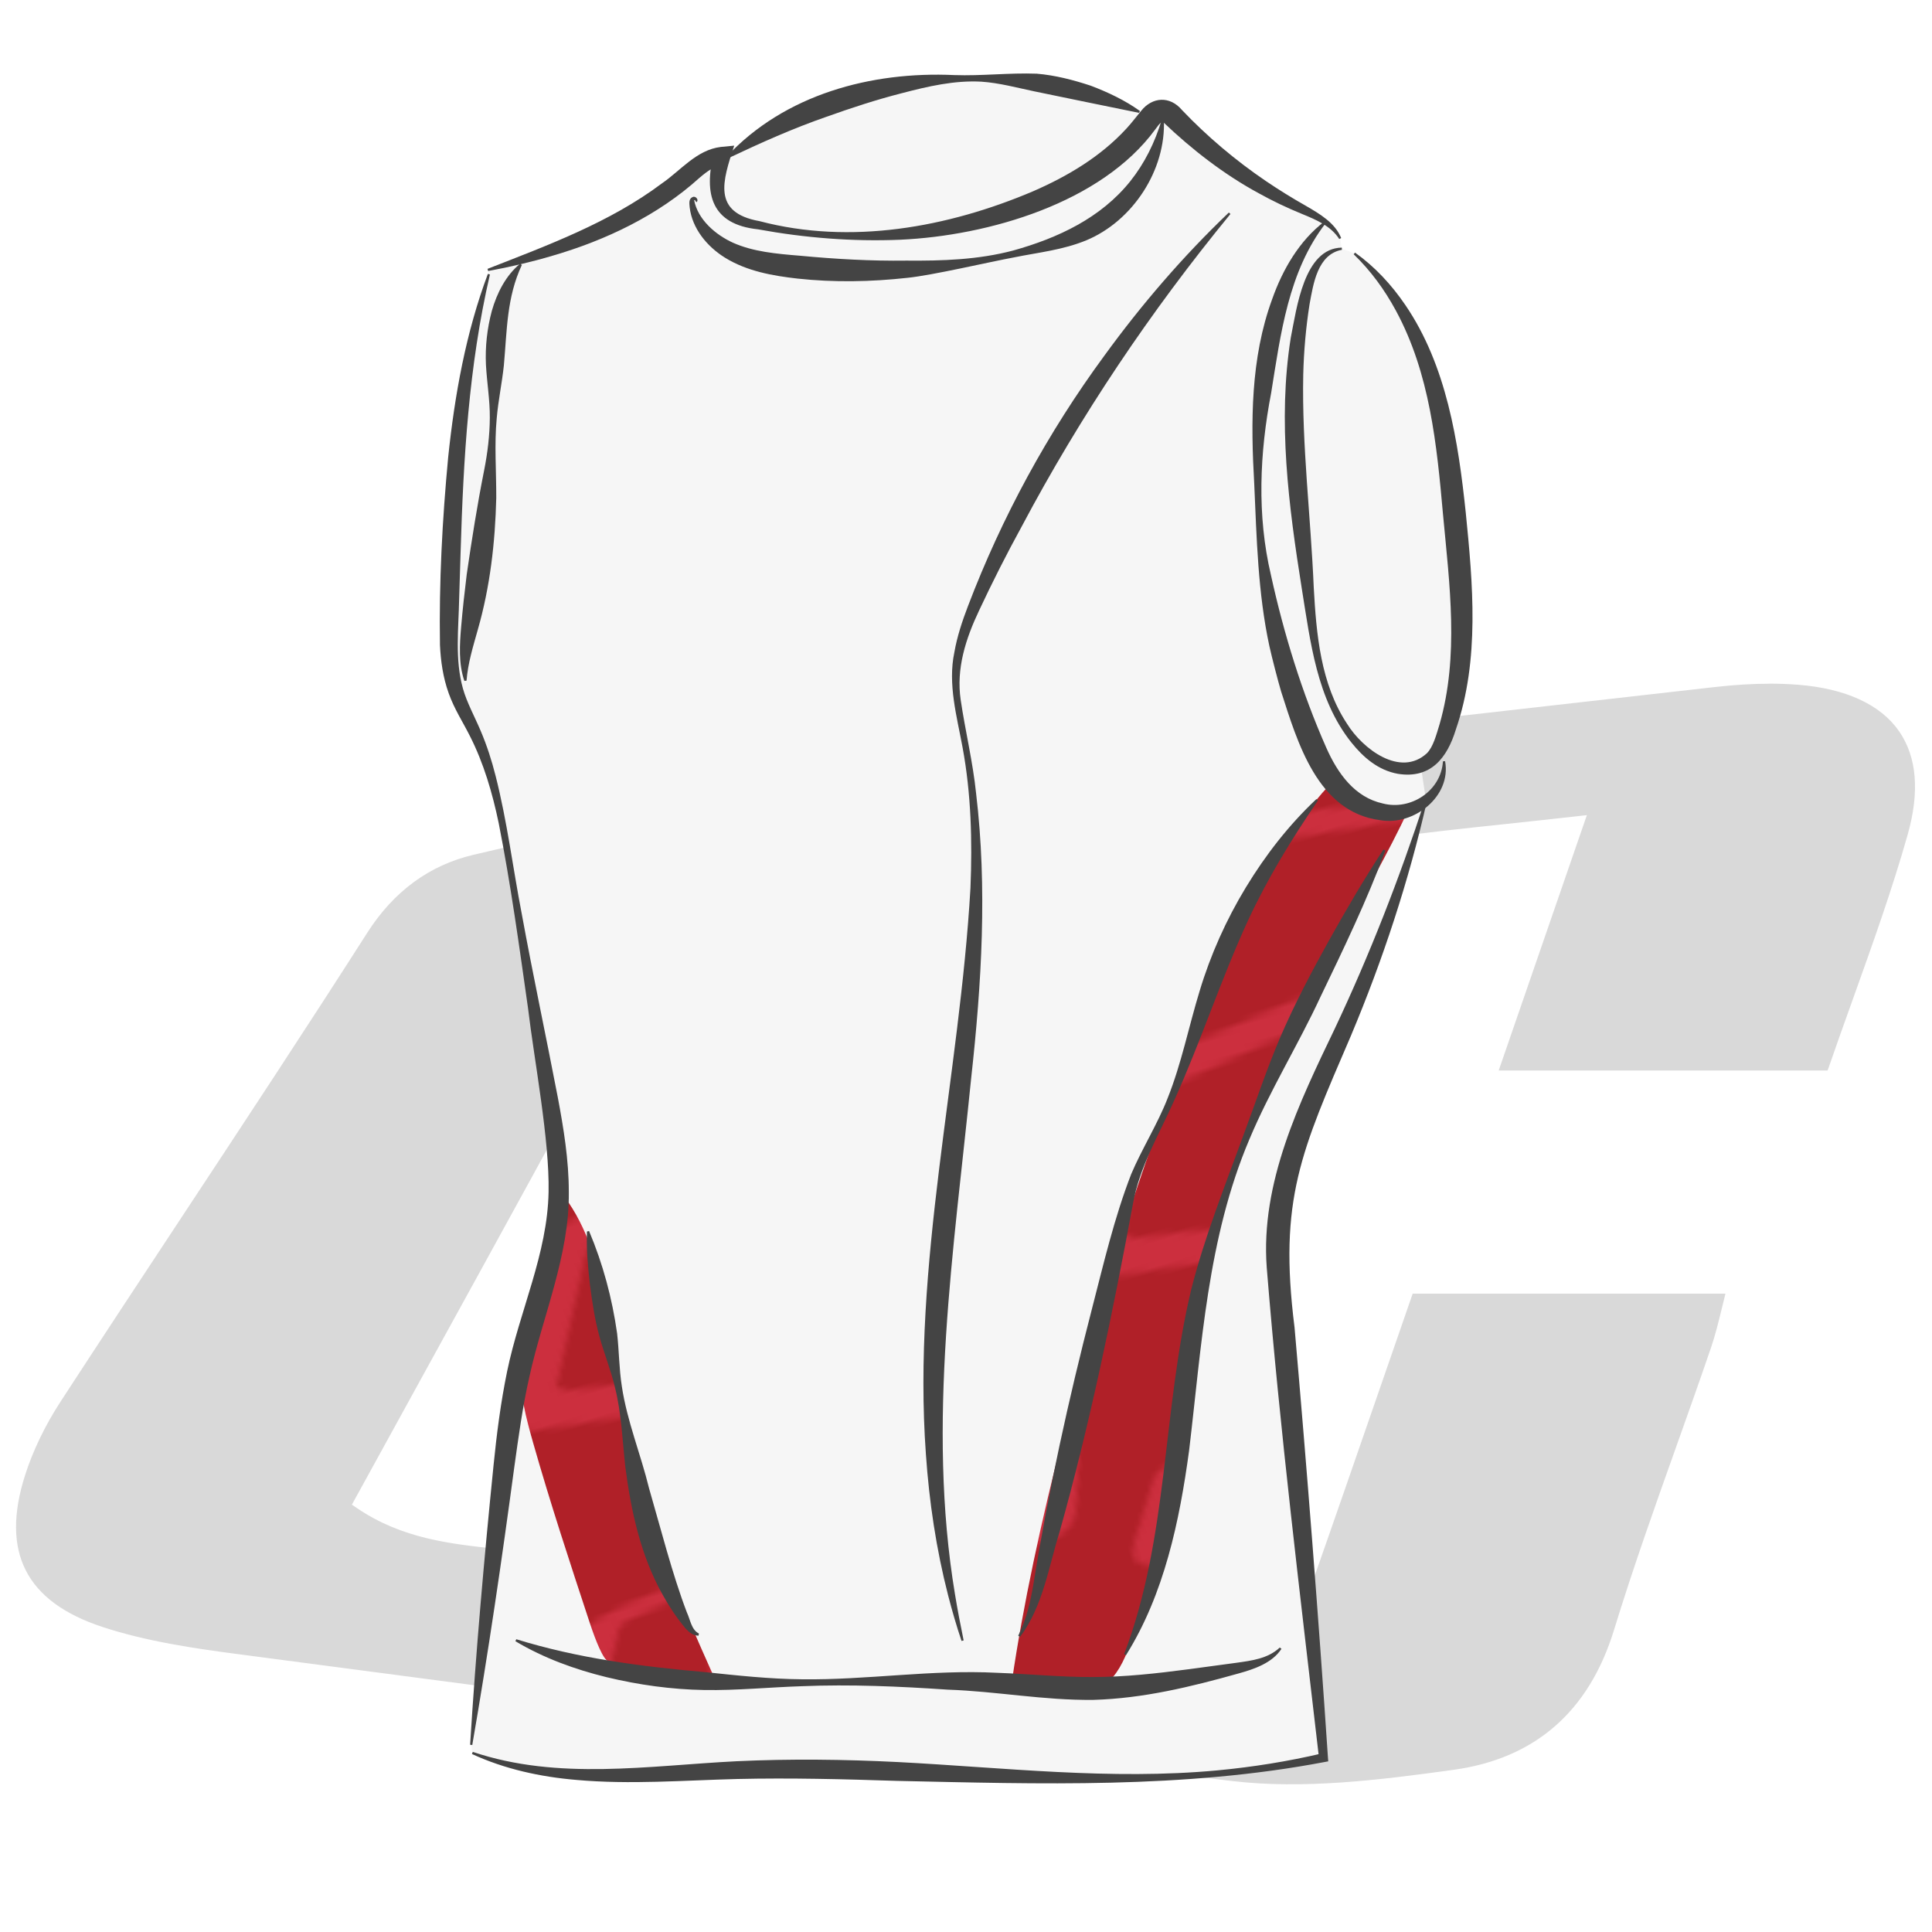
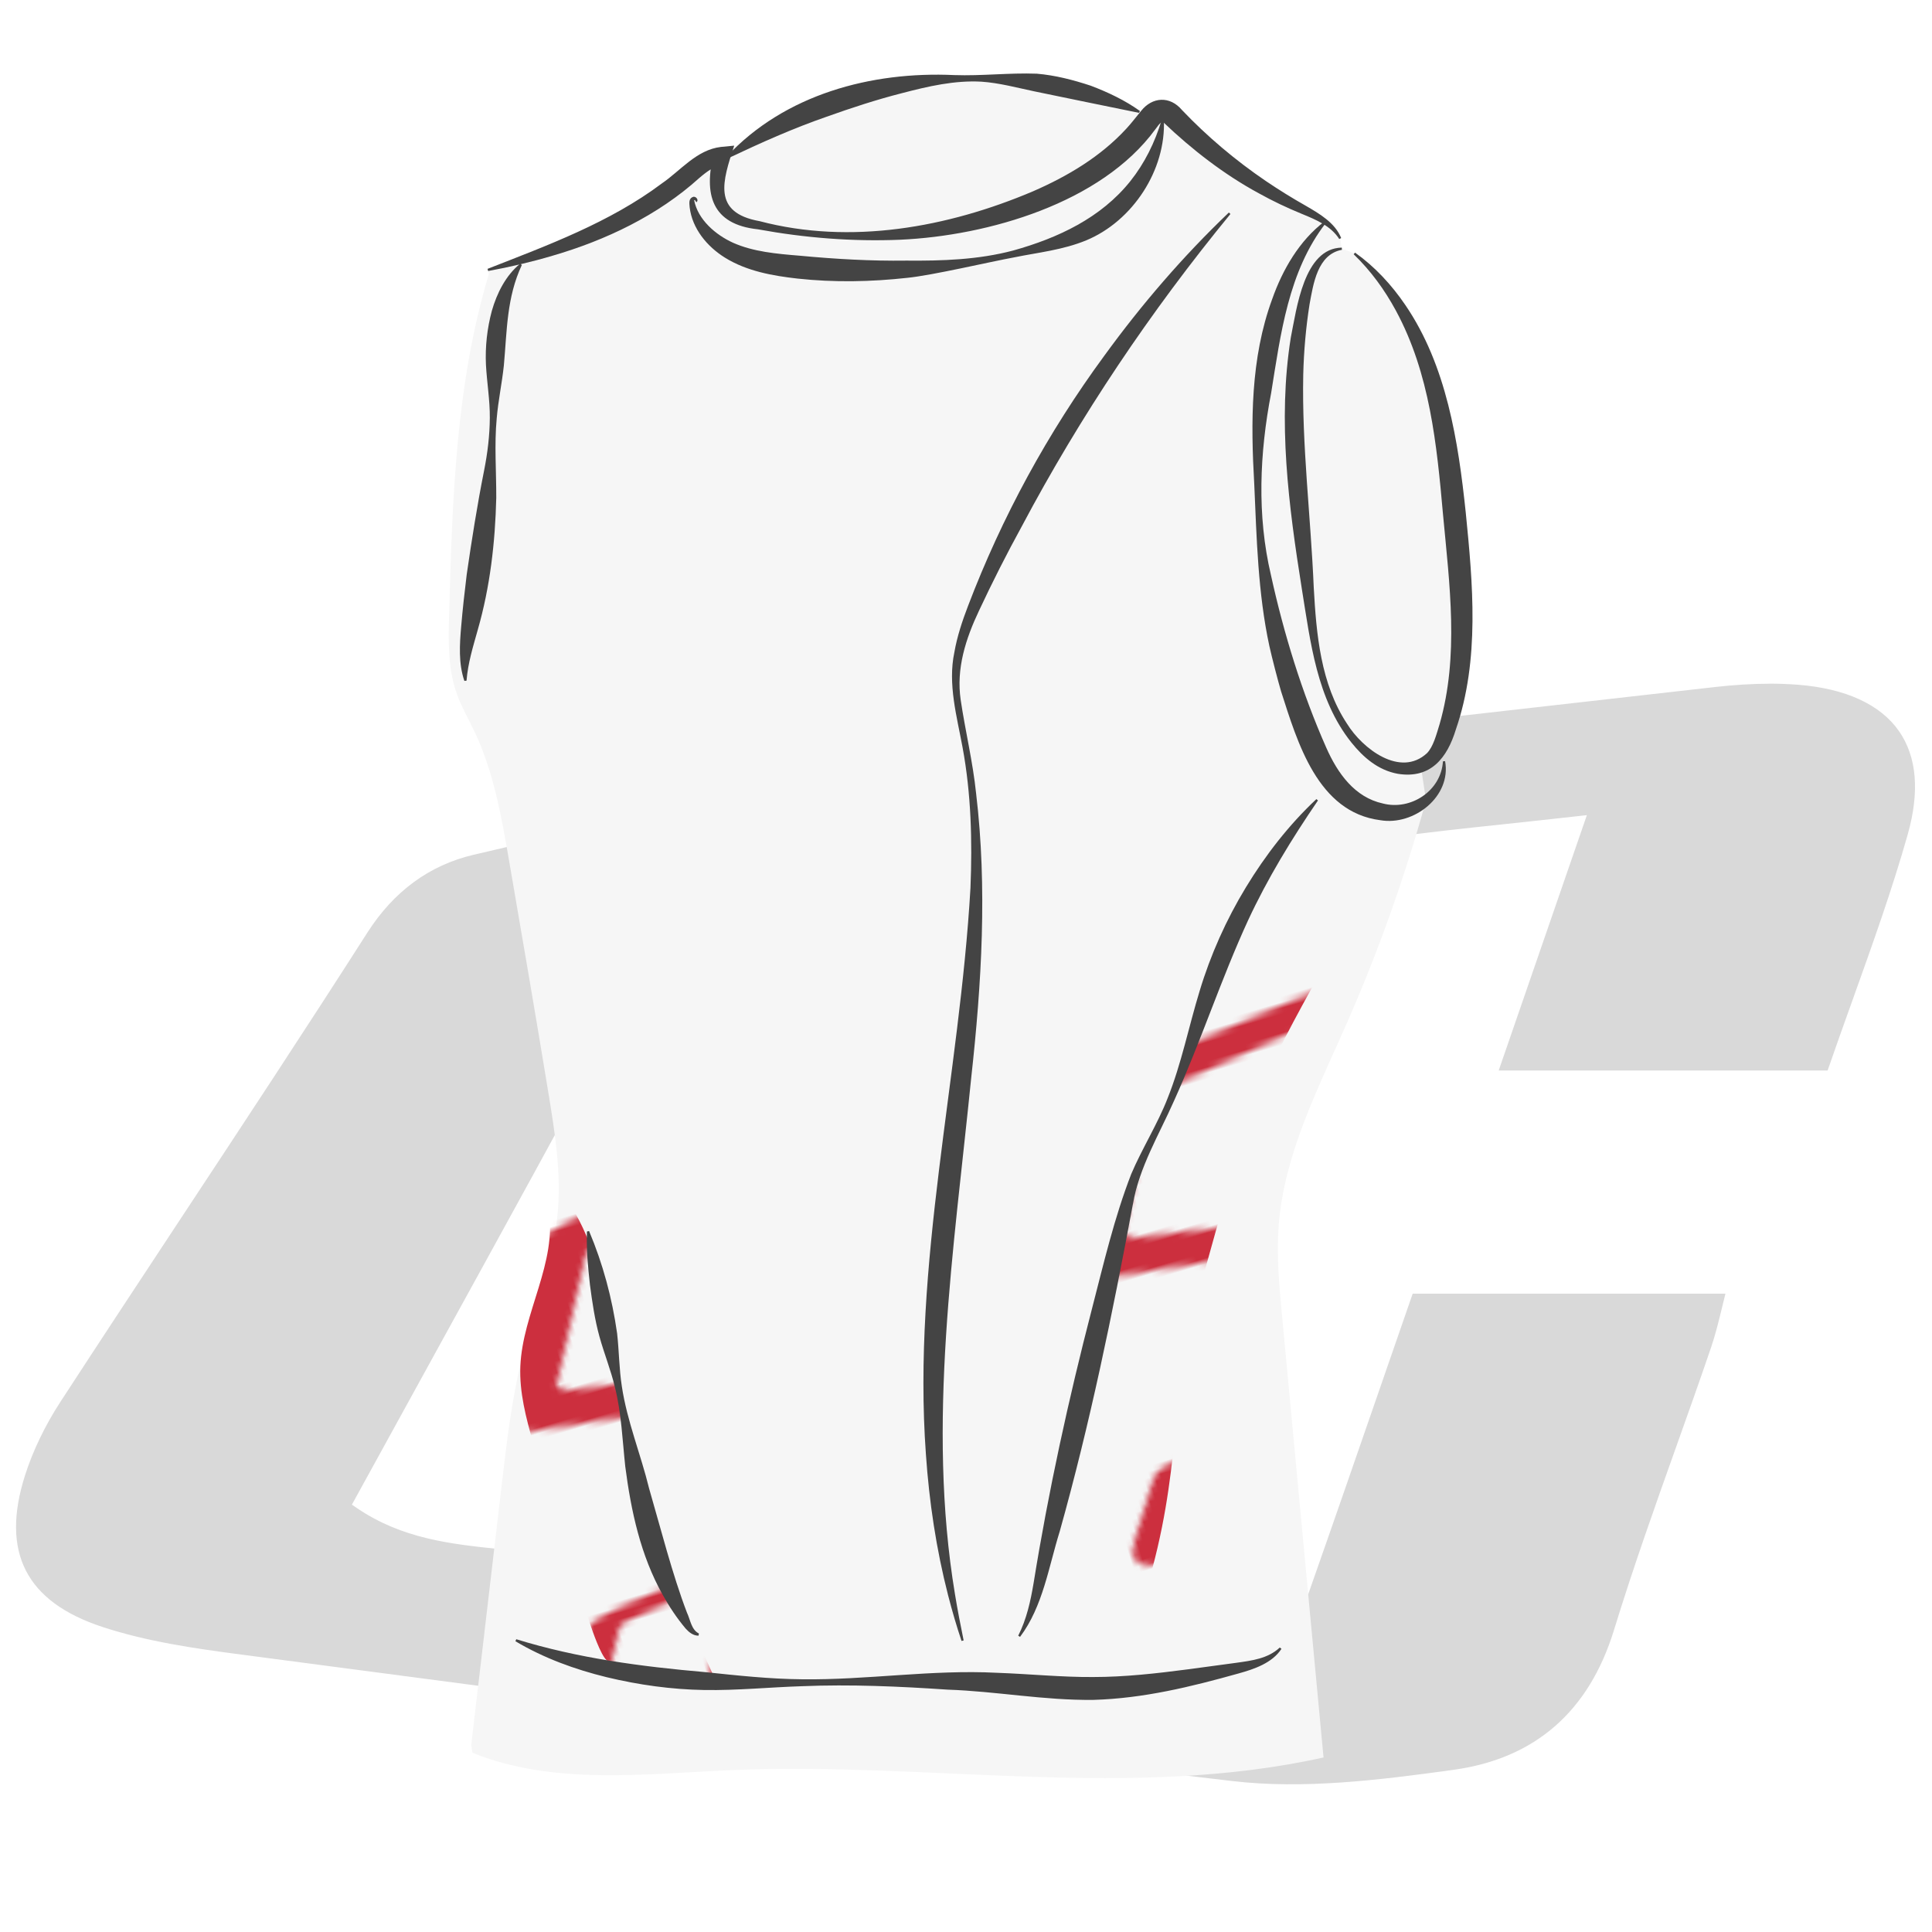
<svg xmlns="http://www.w3.org/2000/svg" xmlns:xlink="http://www.w3.org/1999/xlink" id="Livello_1" viewBox="0 0 360 360">
  <defs>
    <pattern id="centauro_dorico" data-name="centauro dorico" x="0" y="0" width="100" height="100" patternTransform="translate(1427.56 -2572.1) rotate(-16.28) scale(1.1)" patternUnits="userSpaceOnUse" viewBox="0 0 100 100">
      <g>
        <rect width="100" height="100" fill="none" />
        <g>
-           <rect x="0" width="100" height="100" fill="#b02028" />
          <path d="M79.33,18.54h-13.2c1.12-3.24,2.15-6.22,3.38-9.78-2.83.32-5.06.53-7.27.83-8.33,1.13-16.65,2.33-24.99,3.42-1.67.22-2.94.68-3.79,2.26-3.52,6.52-7.11,13.01-10.75,19.64,2.33,1.59,4.96,1.35,7.34,1.8,8.14,1.54,16.33,2.82,24.49,4.22,3.03.52,3.34.37,4.41-2.67,1.34-3.82,2.66-7.64,4.05-11.65h12.55c-.23.88-.39,1.67-.64,2.42-1.24,3.62-2.61,7.2-3.73,10.85-.99,3.24-3.15,5.11-6.37,5.56-2.83.4-5.77.76-8.58.44-12.77-1.49-25.5-3.21-38.25-4.88-1.78-.23-3.59-.5-5.28-1.06-3.1-1.02-4.12-3.11-3.15-6.16.32-1.01.81-2,1.4-2.89,3.92-6.03,7.94-11.99,11.81-18.05,1.05-1.65,2.48-2.69,4.23-3.1,3.73-.88,7.49-1.74,11.28-2.22,12.16-1.52,24.34-2.86,36.51-4.25,1.07-.12,2.17-.17,3.24-.09,3.78.29,5.47,2.51,4.45,6.1-.88,3.09-2.06,6.09-3.14,9.26Z" fill="#cc2f3e" />
-           <path d="M108.14,61.31h-9.58c.81-2.35,1.56-4.52,2.45-7.1-2.05.23-3.67.38-5.28.6-6.05.82-12.09,1.69-18.14,2.48-1.21.16-2.13.5-2.75,1.64-2.55,4.73-5.16,9.44-7.8,14.25,1.69,1.15,3.6.98,5.33,1.31,5.91,1.12,11.85,2.05,17.77,3.06,2.2.38,2.42.27,3.2-1.93.98-2.77,1.93-5.55,2.94-8.45h9.11c-.17.64-.28,1.21-.47,1.75-.9,2.63-1.89,5.22-2.71,7.88-.72,2.35-2.29,3.71-4.62,4.04-2.05.29-4.19.55-6.23.32-9.26-1.08-18.51-2.33-27.76-3.54-1.29-.17-2.6-.36-3.83-.77-2.25-.74-2.99-2.26-2.29-4.47.23-.73.59-1.45,1.01-2.1,2.85-4.37,5.76-8.7,8.57-13.1.76-1.2,1.8-1.95,3.07-2.25,2.71-.64,5.43-1.27,8.19-1.61,8.82-1.1,17.66-2.07,26.5-3.08.78-.09,1.57-.12,2.35-.06,2.74.21,3.97,1.82,3.23,4.43-.64,2.24-1.49,4.42-2.28,6.72Z" fill="#cc2f3e" />
          <path d="M44.26,78.96h-6.6c.56-1.62,1.07-3.11,1.69-4.89-1.42.16-2.53.26-3.64.41-4.17.57-8.33,1.17-12.49,1.71-.83.11-1.47.34-1.89,1.13-1.76,3.26-3.56,6.5-5.38,9.82,1.17.79,2.48.68,3.67.9,4.07.77,8.16,1.41,12.25,2.11,1.52.26,1.67.19,2.2-1.33.67-1.91,1.33-3.82,2.02-5.82h6.27c-.12.44-.19.83-.32,1.21-.62,1.81-1.3,3.6-1.86,5.43-.5,1.62-1.57,2.56-3.19,2.78-1.42.2-2.89.38-4.29.22-6.38-.74-12.75-1.6-19.12-2.44-.89-.12-1.79-.25-2.64-.53-1.55-.51-2.06-1.56-1.57-3.08.16-.51.41-1,.7-1.45,1.96-3.01,3.97-6,5.9-9.02.53-.82,1.24-1.34,2.12-1.55,1.87-.44,3.74-.87,5.64-1.11,6.08-.76,12.17-1.43,18.26-2.12.54-.06,1.08-.09,1.62-.04,1.89.15,2.73,1.25,2.22,3.05-.44,1.54-1.03,3.05-1.57,4.63Z" fill="#cc2f3e" />
        </g>
-         <path d="M8.14,61.31H-1.44c.81-2.35,1.56-4.52,2.45-7.1-2.05.23-3.67.38-5.28.6-6.05.82-12.09,1.69-18.14,2.48-1.21.16-2.13.5-2.75,1.64-2.55,4.73-5.16,9.44-7.8,14.25,1.69,1.15,3.6.98,5.33,1.31,5.91,1.12,11.85,2.05,17.77,3.06,2.2.38,2.42.27,3.2-1.93.98-2.77,1.93-5.55,2.94-8.45H5.4c-.17.64-.28,1.21-.47,1.75-.9,2.63-1.89,5.22-2.71,7.88-.72,2.35-2.29,3.71-4.62,4.04-2.05.29-4.19.55-6.23.32-9.26-1.08-18.51-2.33-27.76-3.54-1.29-.17-2.6-.36-3.83-.77-2.25-.74-2.99-2.26-2.29-4.47.23-.73.59-1.45,1.01-2.1,2.85-4.37,5.76-8.7,8.57-13.1.76-1.2,1.8-1.95,3.07-2.25,2.71-.64,5.43-1.27,8.19-1.61,8.82-1.1,17.66-2.07,26.5-3.08.78-.09,1.57-.12,2.35-.06,2.74.21,3.97,1.82,3.23,4.43-.64,2.24-1.49,4.42-2.28,6.72Z" fill="#cc2f3e" />
      </g>
    </pattern>
    <pattern id="centauro_dorico-2" data-name="centauro dorico" patternTransform="translate(1427.56 -2574.55) rotate(-16.28) scale(1.1)" xlink:href="#centauro_dorico" />
  </defs>
  <g id="jrtz5Z">
    <g>
      <path d="M341.43,200.73h-63.93c5.42-15.69,10.41-30.14,16.35-47.36-13.71,1.54-24.49,2.54-35.21,4-40.35,5.49-80.65,11.29-121.03,16.57-8.08,1.06-14.22,3.31-18.34,10.95-17.04,31.59-34.44,62.99-52.06,95.1,11.3,7.69,24.02,6.54,35.57,8.72,39.41,7.45,79.07,13.66,118.61,20.43,14.7,2.52,16.16,1.81,21.35-12.91,6.51-18.48,12.87-37.01,19.6-56.4h60.78c-1.12,4.27-1.87,8.07-3.11,11.71-6,17.53-12.62,34.86-18.06,52.55-4.82,15.68-15.25,24.75-30.85,26.93-13.71,1.91-27.95,3.7-41.55,2.12-61.82-7.19-123.52-15.53-185.23-23.64-8.61-1.13-17.37-2.43-25.57-5.13-15.01-4.93-19.96-15.08-15.25-29.85,1.56-4.9,3.94-9.69,6.76-14.01,18.99-29.18,38.43-58.07,57.17-87.41,5.1-7.99,11.99-13.02,20.5-15.02,18.06-4.25,36.26-8.44,54.65-10.74,58.89-7.34,117.88-13.85,176.84-20.56,5.19-.59,10.5-.83,15.7-.43,18.3,1.42,26.48,12.15,21.55,29.54-4.24,14.96-9.96,29.51-15.22,44.83Z" fill="#d9d9d9" />
      <path d="M240.62,335c-3.79,0-7.53-.18-11.23-.62-51.49-5.99-103.75-12.89-154.28-19.56-10.32-1.36-20.64-2.73-30.97-4.08-8.46-1.11-17.42-2.43-25.8-5.18-15.44-5.07-20.99-15.93-16.05-31.42,1.52-4.75,3.9-9.7,6.9-14.31,7.47-11.48,15.14-23.11,22.55-34.35,11.43-17.34,23.25-35.26,34.62-53.05,5.27-8.25,12.42-13.49,21.26-15.57,19.44-4.57,36.98-8.54,54.78-10.76,47.02-5.86,94.9-11.28,141.19-16.52,11.89-1.34,23.78-2.69,35.66-4.04,5.87-.67,11.08-.81,15.93-.43,9.64.75,16.79,4.1,20.68,9.69,3.74,5.38,4.43,12.79,1.97,21.44-2.94,10.38-6.51,20.34-10.29,30.89-1.63,4.56-3.32,9.28-4.95,14.01l-.29.84h-66.58l16.28-47.15c-3.8.42-7.38.81-10.8,1.17-8.19.88-15.27,1.63-22.42,2.61-15.07,2.05-30.38,4.18-45.19,6.24-24.85,3.45-50.55,7.03-75.85,10.33-7.87,1.03-13.52,3.11-17.4,10.3-12.44,23.06-25.35,46.52-37.83,69.21-4.54,8.26-9.1,16.55-13.68,24.88,7.65,4.83,16.06,5.72,24.21,6.58,3.29.35,6.68.71,9.94,1.32,27.07,5.12,54.71,9.72,81.44,14.18,12.18,2.03,24.77,4.13,37.15,6.25,14.25,2.44,15,1.99,19.96-12.1,4.53-12.85,8.9-25.5,13.54-38.89,2-5.77,4.01-11.59,6.06-17.5l.29-.84h63.29l-.41,1.57c-.36,1.38-.68,2.71-1,4-.66,2.72-1.28,5.29-2.14,7.8-2.08,6.08-4.27,12.24-6.39,18.2-3.99,11.2-8.11,22.79-11.65,34.32-4.97,16.19-15.7,25.54-31.88,27.8-10.43,1.46-20.68,2.74-30.64,2.74ZM329.75,127.4c-3.19,0-6.57.21-10.21.62-11.89,1.35-23.78,2.7-35.66,4.04-46.29,5.24-94.16,10.65-141.17,16.52-17.68,2.21-35.15,6.16-54.52,10.71-8.18,1.93-14.82,6.8-19.73,14.48-11.38,17.81-23.2,35.74-34.64,53.08-7.41,11.24-15.08,22.86-22.54,34.33-2.88,4.42-5.16,9.16-6.61,13.71-4.57,14.34.16,23.59,14.45,28.28,8.17,2.68,17,3.98,25.35,5.07,10.32,1.36,20.65,2.72,30.97,4.08,50.53,6.67,102.77,13.57,154.24,19.56,13.14,1.53,27-.13,41.24-2.11,15.13-2.11,25.17-10.88,29.83-26.06,3.56-11.59,7.69-23.2,11.69-34.42,2.12-5.95,4.31-12.1,6.38-18.17.82-2.4,1.43-4.92,2.08-7.58.2-.81.4-1.63.61-2.48h-58.28c-1.95,5.62-3.87,11.16-5.77,16.66-4.64,13.4-9.01,26.05-13.54,38.91-5.36,15.22-7.27,16.38-22.74,13.73-12.37-2.12-24.96-4.22-37.14-6.25-26.74-4.46-54.4-9.07-81.49-14.19-3.16-.6-6.35-.93-9.74-1.29-8.79-.93-17.88-1.89-26.3-7.62l-.94-.64.55-1c4.76-8.68,9.51-17.31,14.24-25.9,12.48-22.69,25.39-46.15,37.82-69.19,4.37-8.1,10.87-10.5,19.28-11.6,25.29-3.3,50.98-6.87,75.83-10.33,14.81-2.06,30.12-4.19,45.19-6.24,7.19-.98,14.28-1.74,22.49-2.61,4-.43,8.21-.88,12.75-1.39l1.97-.22-16.43,47.58h61.29c1.54-4.46,3.13-8.9,4.67-13.19,3.76-10.51,7.32-20.43,10.24-30.73,2.27-8.02,1.73-14.52-1.62-19.33-3.45-4.95-9.96-7.94-18.83-8.63-1.7-.13-3.44-.2-5.25-.2Z" fill="#fff" />
    </g>
  </g>
  <path d="M271.22,97.75c-.9-9.19-1.81-18.45-4.48-27.3-2.67-8.84-7.24-17.34-14.36-23.23l-2.31-.88s-.03,0-.05,0l-.29-1.91c-1.41-2.81-4.53-4.25-7.36-5.63-8.7-4.26-16.68-9.98-23.51-16.85-.59-.6-1.25-1.24-2.08-1.34-1.37-.17-2.41,1.15-3.23,2.26-.45.61-.93,1.2-1.42,1.77l.2-3.79c-24.7-10.81-55.05-7.46-76.8,8.48l-.99-.36-.8,3.9c.16-1.32.47-2.66.8-3.9-2.74.37-4.91,2.41-7.02,4.19-10.37,8.76-23.56,13.4-36.62,17.12l.19.8c-6.16,20.4-6.8,42.01-7.4,63.31-.14,4.98-.26,10.1,1.4,14.8.86,2.45,2.18,4.71,3.29,7.05,3.62,7.6,5.08,16.02,6.51,24.32,2.49,14.46,4.98,28.93,7.35,43.41,1.16,7.12,2.3,14.32,1.72,21.51-.76,9.54-4.49,18.55-6.77,27.85-1.84,7.49-2.74,15.17-3.64,22.82-1.91,16.32-3.83,32.64-5.74,48.97l.21,1.48c15.29,6.18,32.46,3.88,48.93,3.21,36.62-1.48,73.88,5.62,109.67-2.33-2.58-27.47-5.16-54.94-7.74-82.41-.53-5.6-1.05-11.23-.61-16.83,1.03-13.1,7.21-25.14,12.51-37.17,5.99-13.59,10.99-27.61,14.94-41.93l-.99-6.51c.91-.35,1.73-.89,2.4-1.61.93-1.01,1.49-2.31,1.97-3.6,4.67-12.53,3.43-26.39,2.13-39.7Z" fill="#f6f6f6" />
  <g>
    <path d="M248.4,145.6c-21.38,20.97-51.78,112.54-59.82,167.53,4.25,2.42,14.55,3.29,18.17,0s5.36-12.03,6.78-16.71c6.89-22.67,4.07-34.92,10.43-57.75,2.61-9.38,8.34-30.44,12.5-39.24,7.54-15.93,18.42-32.53,25.95-48.46-2.28-.97-8.43-.33-10.71-1.29l-3.3-4.08Z" fill="url(#centauro_dorico)" />
    <path d="M104.42,222.04c8.78,10.64,9.56,28.85,12,42.43,3.05,16.95,9.86,32.95,16.91,48.67-5.6-.19-11.18-.93-16.64-2.22-1.29-.31-2.63-.67-3.63-1.54-1.16-1.01-2.69-5.55-3.18-7.02-3.67-11.14-7.34-22.27-10.55-33.55-1.32-4.65-2.57-9.41-2.37-14.23.41-9.94,6.9-19.34,5.26-29.15" fill="url(#centauro_dorico-2)" />
  </g>
  <g>
    <path d="M212.25,21.03c-6.56-1.33-12.99-2.66-19.53-4.01-3.24-.68-6.5-1.57-9.83-1.8-5.03-.28-9.97.87-14.79,2.13-4.79,1.22-9.45,2.75-14.1,4.41-6.2,2.15-12.18,4.82-18.35,7.74,0,0-.24-.32-.24-.32,10.81-11.6,26.95-15.91,42.41-15.19,5.13.18,10.23-.45,15.37-.26,3.44.29,6.79,1.16,10.06,2.24,3.23,1.23,6.35,2.7,9.16,4.71,0,0-.16.37-.16.37h0Z" fill="#444" />
    <path d="M90.84,50.1c11.24-4.41,22.78-8.64,32.5-15.93,3.47-2.37,6.45-6.25,10.98-6.79,0,0,2.49-.24,2.49-.24-2.15,6.56-4.17,12.48,4.73,14.07,16.95,4.47,35.07,1.18,50.94-5.56,6.55-2.85,12.63-6.5,17.39-11.67.99-1.06,1.84-2.21,2.78-3.34,2.03-2.55,5.31-2.86,7.61-.12,4.72,4.95,9.95,9.36,15.64,13.23,2.4,1.62,4.86,3.15,7.41,4.59,2.53,1.47,5.45,3.15,6.6,6.02,0,0-.36.18-.36.18-1.57-2.45-4.3-3.59-6.98-4.69-2.74-1.12-5.44-2.4-8.04-3.85-6.43-3.48-12.46-8.16-17.74-13.2-.16-.12-.26-.15-.26-.15,0,0,.04.01.04.02-.02,0-.39.24-.74.69-.18.22-.37.47-.57.76-10.07,13.74-31.16,19.81-47.51,20.55-8.89.37-17.77-.34-26.52-1.94-8.66-.92-10.11-6.54-8.23-14.16,0,0,1.77,2.02,1.77,2.02-1.52.27-2.98,1.3-4.46,2.57-7.73,6.99-17.4,11.59-27.35,14.49-3.95,1.17-7.96,2.11-12,2.85,0,0-.11-.38-.11-.38h0Z" fill="#444" />
-     <path d="M91.29,51.15c-3.95,16.99-4.94,34.31-5.46,51.65,0,0-.27,8.69-.27,8.69-.11,5.63-.82,11.4.7,16.81.73,2.6,2.14,5.13,3.3,7.87,1.17,2.74,2.07,5.56,2.79,8.41,2.16,8.49,3.22,17.18,4.88,25.75,2.09,11.43,4.53,22.8,6.72,34.21,1.07,5.71,2.04,11.57,2.04,17.59.13,11.82-4.87,23.1-7.33,34.34-1.27,5.55-2.04,11.25-2.84,16.99-2.32,17.27-4.84,34.52-7.82,51.7,0,0-.4-.05-.4-.05,1.08-17.42,2.62-34.76,4.37-52.12.58-5.79,1.33-11.62,2.52-17.43,2.34-11.34,7.53-21.94,7.73-33.48.18-9.74-2.66-24.4-3.84-34.29-1.63-11.49-3.21-23.03-5.45-34.39-1.17-5.61-2.79-11.19-5.39-16.29-1.26-2.52-2.9-5-3.94-7.95-1.05-2.92-1.48-5.99-1.62-8.97-.18-11.73.43-23.32,1.53-34.98,1.21-11.6,3.3-23.24,7.4-34.18,0,0,.38.12.38.12h0Z" fill="#444" />
-     <path d="M88.1,326.44c15.93,5.37,32.74,2.56,49.15,1.74,10-.47,20.02-.35,30.01.15,19.86,1.03,39.74,3.41,59.61,1.55,6.59-.62,13.14-1.67,19.56-3.18l-.65.89c-3.47-29.99-7.31-61.25-9.74-91.4-1.19-15.82,6.07-30.74,12.68-44.52,6.5-13.77,12.05-28,16.79-42.55l.39.11c-3.4,14.95-8.22,29.6-14.18,43.78-9.24,21.52-13.51,30.48-10.5,54.33,2.28,26.05,4.48,54.08,6.22,80.1,0,0,.06.76.06.76,0,0-.7.13-.7.13-26.23,4.99-53.11,4.09-79.67,3.51-9.94-.32-19.83-.58-29.75-.35-9.99.25-19.96,1.07-29.99.17-6.68-.56-13.37-2.02-19.45-4.83l.15-.37h0Z" fill="#444" />
+     <path d="M91.29,51.15h0Z" fill="#444" />
    <path d="M250.07,46.54c-4.58.84-5.35,6.35-6.06,10.19-.68,4.33-1.06,8.7-1.17,13.08-.27,13.17,1.4,26.47,1.96,39.7.48,8.69,1.29,17.91,6.18,25.32,2.9,4.71,9.95,10.1,14.92,5.51,1.17-1.21,1.72-3.36,2.35-5.41,3.65-12.7,1.85-26.03.64-39.01-1.17-13.15-2.46-26.35-8.79-38.05-2.09-3.86-4.68-7.43-7.86-10.49,0,0,.25-.31.25-.31,3.68,2.61,6.81,6,9.35,9.73,7.73,11.31,9.89,25.49,11.28,38.69,1.32,13.21,2.64,27.45-1.83,40.4-1.63,5.37-4.71,9.27-10.81,8.3-3.71-.67-6.46-3.08-8.68-5.85-6.45-8.09-7.62-18.74-9.22-28.6-2.45-15.43-4.54-31.26-2.06-46.83,1.09-5.39,2.44-16.67,9.51-16.77,0,0,.01.4.01.4h0Z" fill="#444" />
    <path d="M247.06,41.54c-7.01,9-8.44,20.8-10.2,31.69-2.15,11.15-2.67,22.77-.04,33.92,2.4,10.94,5.8,21.99,10.32,32.19,2.11,4.76,5.29,9.24,10.55,10.38,5.13,1.34,10.85-2.31,11.18-7.86,0,0,.4-.03.4-.03,1.21,6.55-5.78,12.08-12.08,11-11.67-1.49-15.42-14.49-18.48-24-.62-2.09-1.71-6.32-2.18-8.44-2.14-9.9-2.37-20.11-2.82-30.18-.66-11.53-.71-23.44,3.34-34.47,1.94-5.5,5.06-10.91,9.75-14.47,0,0,.28.28.28.28h0Z" fill="#444" />
    <path d="M97.24,49.37c-2.84,6.06-2.76,12.2-3.35,18.7-.34,3.25-1.05,6.56-1.33,9.84-.47,4.93-.07,9.93-.09,14.88-.2,8.28-1.15,16.57-3.44,24.55-.89,3.18-1.83,6.18-2.1,9.49l-.4.05c-1.12-3.26-.88-6.84-.6-10.1.28-3.28.64-6.52,1.04-9.76.94-6.47,1.96-12.95,3.24-19.37.64-3.24,1.04-6.5,1.06-9.79.03-3.29-.54-6.56-.72-9.88-.16-3.37.22-6.79,1.1-10.07.95-3.3,2.6-6.59,5.27-8.77l.32.25h0Z" fill="#444" />
    <path d="M216.87,22.29c.42,9.34-5.75,18.85-14.43,22.48-4.4,1.82-8.98,2.27-13.38,3.17-4.78.88-15.31,3.36-19.99,3.83-6.78.75-13.66.88-20.46.14-4.61-.52-9.44-1.37-13.51-3.89-3.34-2.07-6.13-5.43-6.59-9.4-.04-.68-.29-1.67.73-1.96.56-.04,1.02.73.5,1.02,0,0-.2-.35-.2-.35.01-.03-.03,0-.03.01,0,0-.03-.01-.05-.03-.05-.04-.15-.04-.12-.01.7,3.64,4.02,6.47,7.27,7.94,3.76,1.67,8.04,2.05,12.45,2.41,6.58.62,13.21,1,19.83.91,6.67.06,13.42-.16,19.9-1.88,8.37-2.33,16.37-6.09,21.82-12.91,2.65-3.32,4.6-7.21,5.88-11.53l.4.04h0Z" fill="#444" />
    <path d="M229.27,39.88c-14.89,18.15-27.94,37.57-38.92,58.28-2.81,5.12-5.45,10.35-7.93,15.64-2.47,5.22-4.27,10.79-3.41,16.61.85,5.76,2.27,11.57,2.87,17.41,2.11,17.62,1.03,35.46-.91,53.04-3.18,31.76-8.32,64.4-3.03,96.16.47,2.89,1.03,5.77,1.62,8.65,0,0-.39.1-.39.1-.94-2.79-1.76-5.63-2.5-8.49-2.21-8.6-3.53-17.43-4.14-26.29-2.57-35.42,6.29-70.49,8.3-105.51.36-8.75.13-17.58-1.47-26.21-1.06-5.77-2.78-11.79-1.53-17.72.52-2.98,1.48-5.85,2.54-8.62,6.32-16.6,14.88-32.32,25.39-46.63,6.95-9.57,14.69-18.56,23.22-26.7,0,0,.29.27.29.27h0Z" fill="#444" />
    <path d="M245.58,149.16c-4.92,7.2-9.37,14.49-13.01,22.31-5.07,11.02-8.78,22.53-13.8,33.64-2.81,6.35-6.45,12.3-7.66,19.21-3.81,20.49-8.01,40.96-13.65,61.05-2.07,6.62-3.12,13.96-7.39,19.64,0,0-.34-.22-.34-.22,1.57-3.09,2.3-6.44,2.87-9.83,2.77-17.17,6.5-34.21,10.86-51.04,2.18-8.43,4.16-16.99,7.33-25.16,1.97-4.66,4.97-9.43,6.79-14.15,2.57-6.43,3.91-13.27,5.96-19.97,2.02-6.71,4.95-13.27,8.61-19.29,3.66-6.03,8.02-11.65,13.14-16.45l.3.26h0Z" fill="#444" />
    <path d="M109.77,229.4c2.59,6.13,4.29,12.5,5.22,19.06.37,3.27.37,6.62.88,9.86.97,6.5,3.53,12.67,5.08,19.03,2.12,7.29,4.35,16.09,7.05,23.13.64,1.34.81,3.19,2.23,3.9,0,0-.06.4-.06.4-.97.04-1.82-.66-2.4-1.31-1.66-1.97-3.03-4.05-4.28-6.29-4.13-7.34-5.91-15.66-6.98-23.92-.53-4.91-.71-9.9-1.91-14.7-.75-3.2-2.01-6.3-2.89-9.47-.88-3.17-1.35-6.43-1.78-9.69-.37-3.27-.68-6.56-.56-9.93l.39-.08h0Z" fill="#444" />
-     <path d="M258.15,158.48c-3.43,9.28-7.81,18.36-12.09,27.25-4.17,8.99-9.43,17.43-13.26,26.58-7.8,18.38-8.88,38.39-11.23,57.99-1.78,13.12-4.63,26.73-11.75,38.11,0,0-.36-.18-.36-.18,8.32-21.84,7.11-45.48,12.52-68,2.46-9.7,6.19-19.03,9.6-28.39,2.32-6.22,4.41-12.56,7.03-18.68,2.63-6.1,5.73-11.98,8.95-17.78,3.23-5.79,6.57-11.51,10.22-17.08l.36.18h0Z" fill="#444" />
    <path d="M96.21,305.45c11.49,3.55,23.28,5.09,35.23,6.13,5.95.62,11.96,1.28,17.99,1.33,12.12.16,24.17-1.84,36.33-1.21,6.12.22,12.09.83,17.92.79,5.86,0,11.77-.66,17.72-1.44,0,0,8.96-1.21,8.96-1.21,2.9-.41,5.9-.77,8.11-2.85,0,0,.31.25.31.25-1.75,2.67-5.1,3.78-8.01,4.59-8.84,2.48-17.72,4.65-27.03,4.92-9.36.1-18.02-1.6-27.18-1.91-9.02-.61-18.08-1.01-27.12-.64-6.04.19-12.1.81-18.21.71-6.11-.1-12.22-.95-18.16-2.38-5.95-1.45-11.78-3.58-17.03-6.71l.16-.37h0Z" fill="#444" />
  </g>
</svg>